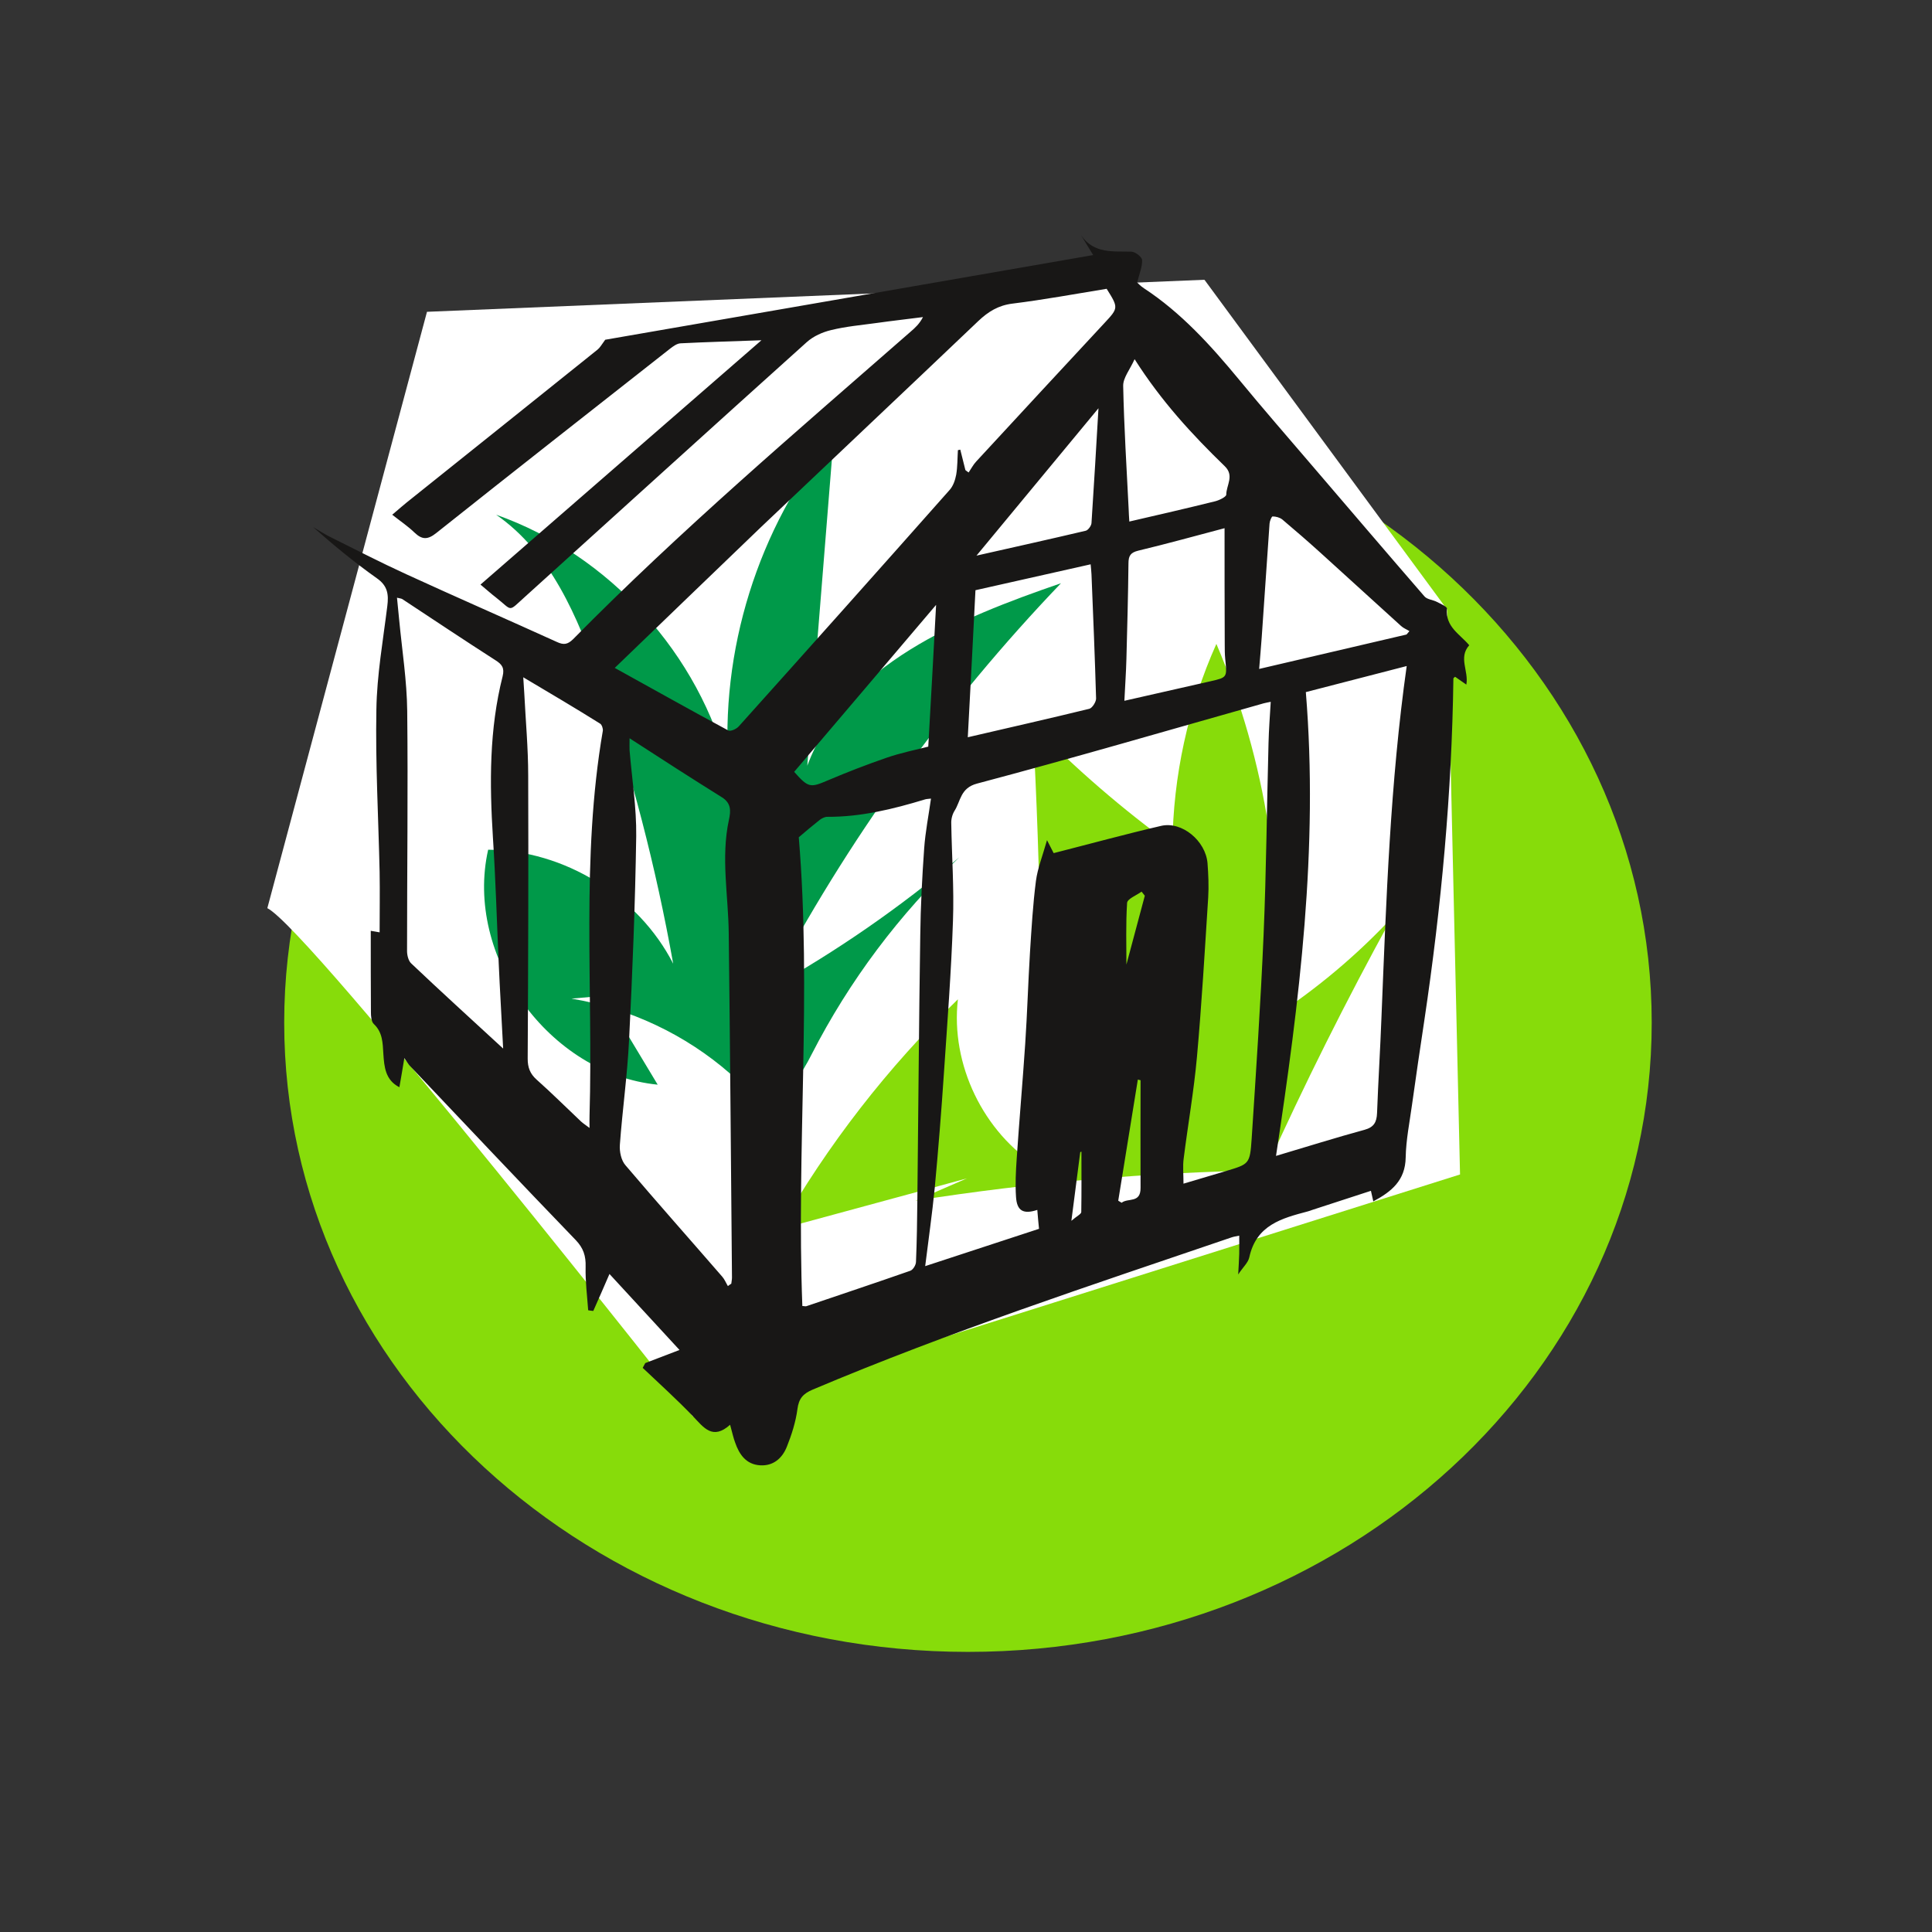
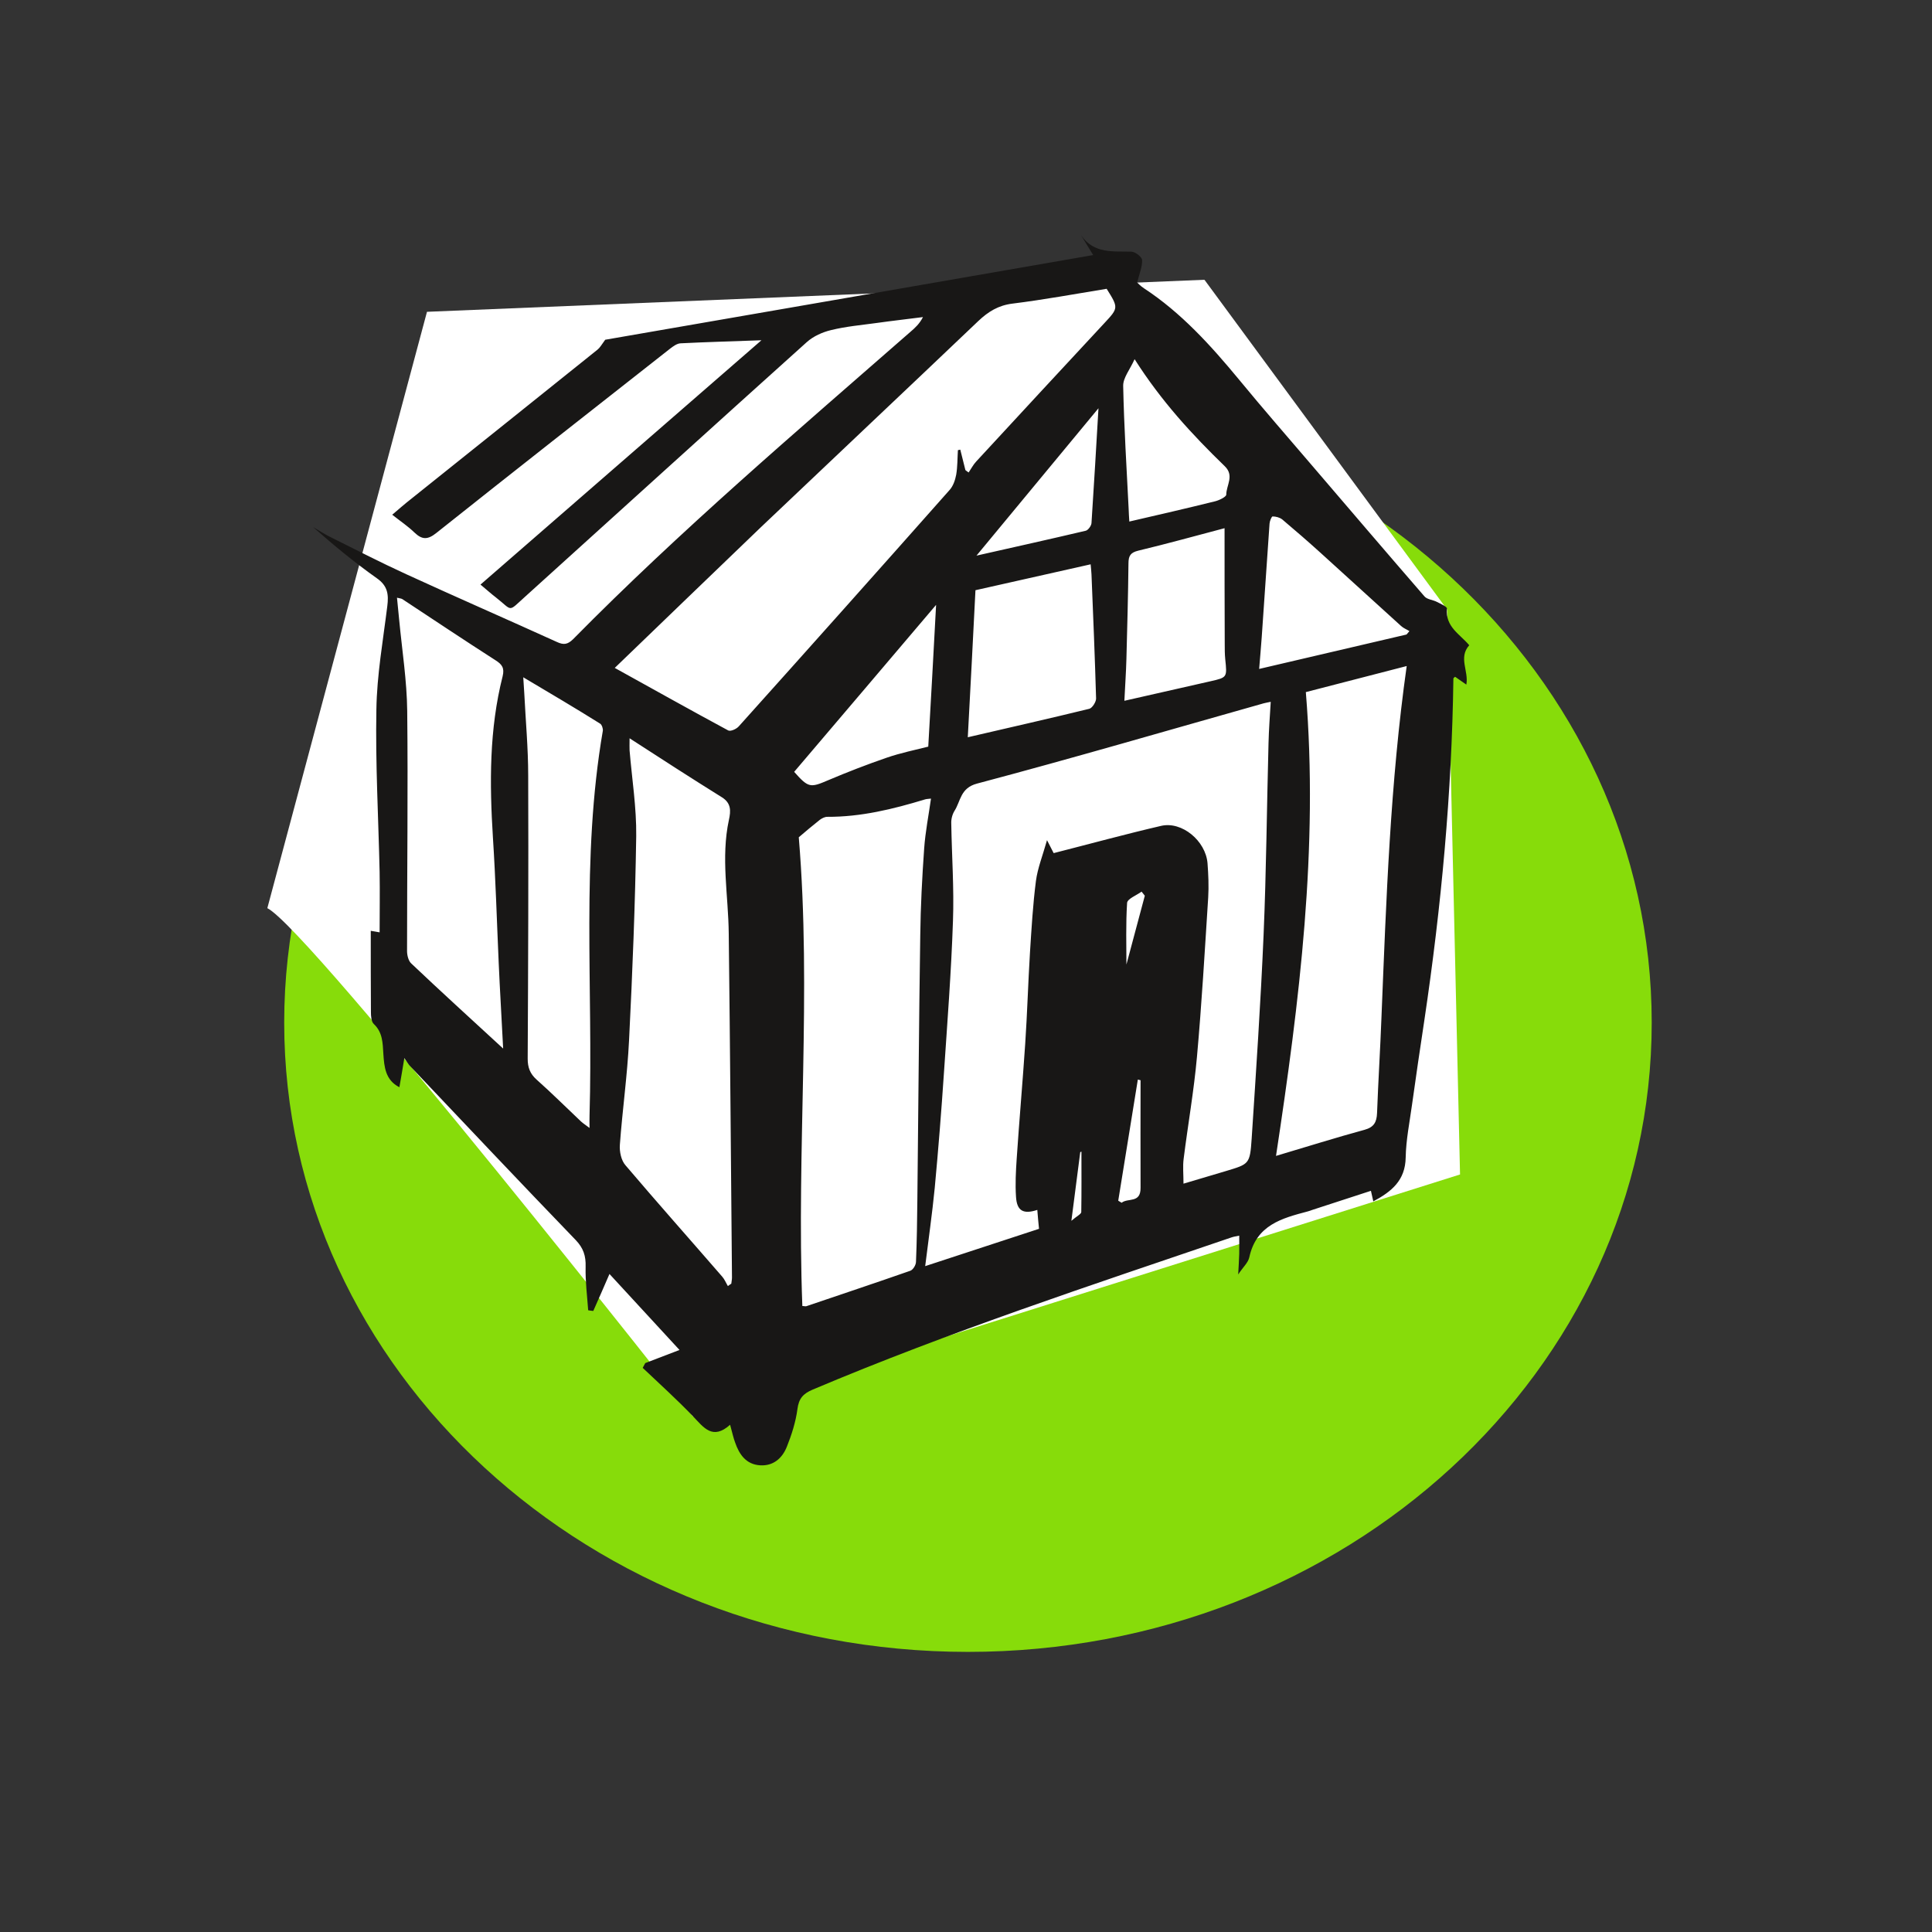
<svg xmlns="http://www.w3.org/2000/svg" version="1.1" id="Ebene_1" x="0px" y="0px" viewBox="0 0 113.39 113.39" style="enable-background:new 0 0 113.39 113.39;" xml:space="preserve">
  <rect x="0" y="0" width="113.39" height="113.39" fill="#333333" stroke="none" />
  <style type="text/css">
	.st0{fill-rule:evenodd;clip-rule:evenodd;fill:#87DC0A;}
	.st1{fill-rule:evenodd;clip-rule:evenodd;fill:#FFFFFF;}
	.st2{fill-rule:evenodd;clip-rule:evenodd;fill:#009949;}
	.st3{fill:#181716;}
</style>
  <g>
    <path class="st0" d="M96.94,60.02c0,20.4-17.97,36.93-40.13,36.93c-22.17,0-40.13-16.54-40.13-36.93   c0-20.4,17.97-36.93,40.13-36.93C78.98,23.08,96.94,39.62,96.94,60.02" />
    <path class="st1" d="M15.69,53.3c2.5,1.25,24.98,29.83,24.98,29.83l45.02-14.2l-0.76-33.16L70.69,16.42L25.06,18.3L15.69,53.3z" />
-     <path class="st2" d="M38.6,63.66c-6.38-0.63-11.36-7.54-9.95-13.79c4.47,0.03,8.82,2.71,10.86,6.69   c-1.01-5.66-2.46-11.24-4.33-16.68c-1.26-3.66-2.88-7.47-6.06-9.67c6.65,2.35,11.95,8.19,13.65,15.04   c-0.54-7.04,1.71-14.26,6.17-19.74c-0.52,6.48-1.04,12.95-1.56,19.43c2.21-5.93,8.9-8.65,14.89-10.71   c-6.79,7.09-12.58,15.13-17.14,23.82c3.97-2.21,7.72-4.81,11.18-7.74c-3.52,3.33-6.47,7.26-8.68,11.58   c-0.54,1.06-1.27,2.31-2.46,2.36c-0.9,0.04-1.65-0.65-2.32-1.24c-2.62-2.29-5.88-3.83-9.31-4.4l1.92-0.17" />
-     <path class="st0" d="M45.74,72.15c2.83-4.96,6.37-9.52,10.48-13.5c-0.44,3.82,1.49,7.82,4.75,9.86c0.24-8.66,0.12-17.33-0.36-25.97   c2.53,2.59,5.28,4.96,8.2,7.08c0.04-4.06,0.92-8.12,2.58-11.83c2.92,6.86,4.1,14.45,3.41,21.87c2.51-1.65,4.82-3.59,6.87-5.78   c-2.66,4.84-5.13,9.78-7.4,14.81c-6.88,0.11-13.75,0.71-20.54,1.78c1.01-0.44,2.01-0.87,3.02-1.31" />
    <path class="st3" d="M42.85,83.62c-1.03,0.92-1.55,0.16-2.18-0.5c-0.95-0.99-1.96-1.9-2.95-2.84c0.05-0.09,0.1-0.19,0.15-0.28   c0.7-0.27,1.4-0.54,2.01-0.77c-1.38-1.5-2.75-2.98-4.11-4.46c-0.33,0.77-0.64,1.47-0.95,2.17c-0.1-0.01-0.2-0.02-0.3-0.04   c-0.06-0.85-0.17-1.7-0.15-2.55c0.02-0.64-0.13-1.1-0.58-1.57c-3.26-3.38-6.49-6.8-9.72-10.21c-0.1-0.1-0.17-0.23-0.34-0.47   c-0.11,0.66-0.19,1.16-0.29,1.71c-0.83-0.42-0.89-1.21-0.94-1.95c-0.04-0.65-0.04-1.27-0.56-1.76c-0.15-0.14-0.17-0.46-0.17-0.7   c-0.01-1.57-0.01-3.13-0.01-4.77c0.2,0.03,0.34,0.06,0.52,0.09c0-1.17,0.02-2.36,0-3.54c-0.07-3.18-0.25-6.36-0.19-9.54   c0.03-2.02,0.39-4.04,0.64-6.06c0.09-0.7,0.02-1.2-0.61-1.64c-1.3-0.92-2.54-1.94-3.75-3.01c0.31,0.18,0.61,0.38,0.94,0.55   c1.51,0.75,3,1.52,4.53,2.22c2.94,1.35,5.9,2.64,8.85,3.98c0.39,0.18,0.62,0.15,0.94-0.16c6.29-6.38,13.09-12.17,19.81-18.05   c0.27-0.23,0.53-0.47,0.73-0.86c-0.92,0.12-1.83,0.22-2.75,0.35c-0.88,0.12-1.77,0.2-2.63,0.41c-0.51,0.12-1.05,0.36-1.44,0.71   c-5.52,4.96-11.01,9.95-16.52,14.93c-1.05,0.94-0.71,0.85-1.73,0.05c-0.25-0.19-0.48-0.4-0.9-0.75   c5.54-4.82,11.01-9.58,16.49-14.34c-1.59,0.06-3.17,0.1-4.75,0.18c-0.21,0.01-0.44,0.18-0.62,0.32c-4.58,3.6-9.16,7.19-13.71,10.81   c-0.5,0.4-0.83,0.41-1.28-0.02c-0.38-0.37-0.83-0.67-1.31-1.05c0.4-0.34,0.74-0.64,1.1-0.92c3.65-2.92,7.3-5.84,10.95-8.77   c0.14-0.11,0.23-0.28,0.45-0.58c9.35-1.62,18.93-3.28,28.64-4.97c-0.3-0.48-0.5-0.82-0.71-1.16c0.76,1.1,1.88,0.93,2.96,0.96   c0.22,0.01,0.61,0.31,0.62,0.49c0.02,0.39-0.16,0.8-0.29,1.32c0.03,0.03,0.2,0.21,0.4,0.34c2.18,1.43,3.92,3.35,5.58,5.36   c1.39,1.69,2.82,3.33,4.24,4.99c2.21,2.58,4.42,5.17,6.64,7.73c0.16,0.19,0.5,0.2,0.74,0.33c0.21,0.11,0.59,0.27,0.58,0.39   c-0.1,1.08,0.78,1.51,1.31,2.15c-0.65,0.73-0.02,1.51-0.17,2.31c-0.23-0.16-0.45-0.31-0.66-0.46c-0.04,0.04-0.1,0.07-0.1,0.1   c-0.09,6.72-0.71,13.39-1.7,20.03c-0.25,1.67-0.5,3.33-0.73,5c-0.14,1.02-0.35,2.05-0.37,3.08c-0.02,1.36-0.84,2.01-1.9,2.58   c-0.04-0.19-0.08-0.36-0.14-0.62c-1.16,0.38-2.3,0.75-3.44,1.12c-0.09,0.03-0.18,0.07-0.27,0.09c-1.51,0.4-3.02,0.79-3.43,2.7   c-0.07,0.31-0.36,0.56-0.65,1c0.03-0.53,0.05-0.87,0.06-1.21c0.01-0.34,0-0.69,0-1.07c-0.19,0.04-0.33,0.06-0.47,0.11   c-8.25,2.81-16.53,5.53-24.57,8.93c-0.56,0.24-0.81,0.52-0.89,1.15c-0.1,0.75-0.34,1.5-0.62,2.2c-0.27,0.68-0.8,1.14-1.57,1.09   c-0.81-0.05-1.22-0.62-1.47-1.35C43.05,84.41,42.98,84.1,42.85,83.62 M60.88,71.01c-0.82,0.27-1.2,0.06-1.25-0.77   c-0.05-0.74-0.01-1.49,0.04-2.23c0.15-2.25,0.35-4.5,0.5-6.75c0.12-1.78,0.17-3.57,0.28-5.36c0.09-1.4,0.17-2.81,0.35-4.2   c0.1-0.75,0.39-1.47,0.65-2.39c0.21,0.41,0.32,0.62,0.39,0.76c2.12-0.54,4.2-1.11,6.31-1.6c1.22-0.28,2.61,0.88,2.72,2.19   c0.05,0.67,0.08,1.34,0.04,2.01c-0.2,3.12-0.38,6.25-0.66,9.36c-0.18,2-0.53,3.98-0.78,5.97c-0.06,0.45-0.01,0.92-0.01,1.47   c0.89-0.26,1.69-0.5,2.49-0.74c1.36-0.41,1.41-0.4,1.51-1.89c0.26-3.99,0.53-7.97,0.7-11.96c0.16-3.75,0.19-7.5,0.29-11.26   c0.02-0.8,0.08-1.6,0.13-2.43c-0.19,0.04-0.31,0.06-0.42,0.09c-5.6,1.58-11.2,3.22-16.82,4.71c-0.98,0.26-0.95,1.02-1.32,1.6   c-0.13,0.21-0.2,0.49-0.19,0.73c0.03,1.91,0.17,3.82,0.1,5.73c-0.1,2.98-0.33,5.95-0.53,8.92c-0.15,2.25-0.33,4.5-0.54,6.75   c-0.15,1.53-0.37,3.05-0.56,4.59c2.2-0.72,4.44-1.46,6.68-2.19C60.94,71.72,60.91,71.4,60.88,71.01 M36.08,39.2   c2.26,1.25,4.45,2.48,6.66,3.67c0.14,0.07,0.48-0.08,0.62-0.24c4.14-4.61,8.26-9.23,12.37-13.87c0.21-0.23,0.33-0.58,0.39-0.9   c0.08-0.47,0.07-0.96,0.1-1.44c0.05-0.01,0.09-0.02,0.14-0.03c0.1,0.4,0.2,0.8,0.3,1.2c0.06,0.05,0.13,0.1,0.19,0.14   c0.15-0.22,0.27-0.46,0.45-0.65c2.51-2.72,5.02-5.43,7.53-8.13c0.81-0.87,0.82-0.89,0.12-2c-1.84,0.3-3.68,0.64-5.53,0.87   c-0.82,0.1-1.42,0.47-2,1.02c-4.24,4.04-8.51,8.06-12.76,12.1C41.8,33.68,38.96,36.43,36.08,39.2 M47.09,76.65   c0.1,0,0.18,0.03,0.24,0.01c2.03-0.69,4.07-1.37,6.1-2.08c0.16-0.06,0.33-0.34,0.33-0.53c0.05-1.21,0.07-2.43,0.08-3.64   c0.06-5.17,0.09-10.33,0.17-15.5c0.02-1.71,0.11-3.42,0.23-5.12c0.07-0.97,0.26-1.93,0.4-2.92c-0.17,0.02-0.27,0.02-0.36,0.05   c-1.87,0.57-3.76,1.03-5.73,1.02c-0.15,0-0.32,0.09-0.44,0.18c-0.42,0.33-0.83,0.68-1.23,1.02C47.64,58.23,46.74,67.44,47.09,76.65    M36.95,43.33c0,0.38-0.01,0.55,0,0.71c0.14,1.68,0.41,3.35,0.39,5.03c-0.06,4-0.22,7.99-0.42,11.98c-0.1,2.05-0.39,4.09-0.54,6.14   c-0.03,0.4,0.08,0.92,0.33,1.2c1.87,2.2,3.79,4.36,5.68,6.54c0.14,0.16,0.22,0.37,0.33,0.55c0.07-0.05,0.13-0.1,0.2-0.14   c0.01-0.12,0.04-0.23,0.04-0.35c-0.06-6.73-0.11-13.46-0.19-20.19c-0.02-2.23-0.47-4.46,0.01-6.68c0.12-0.54,0.13-0.98-0.4-1.32   C40.6,45.69,38.83,44.55,36.95,43.33 M74.89,67.84c1.82-0.54,3.5-1.07,5.19-1.53c0.55-0.15,0.72-0.44,0.74-0.99   c0.07-1.89,0.19-3.77,0.26-5.65c0.28-6.86,0.51-13.72,1.48-20.58c-1.97,0.51-3.98,1.03-5.92,1.53   C77.39,49.78,76.27,58.74,74.89,67.84 M29.53,61.54c-0.09-1.8-0.19-3.4-0.26-5.01c-0.11-2.45-0.18-4.91-0.34-7.37   c-0.2-3.19-0.22-6.35,0.57-9.47c0.12-0.49-0.04-0.7-0.42-0.94c-1.84-1.18-3.65-2.39-5.47-3.59c-0.07-0.04-0.16-0.04-0.31-0.08   c0.05,0.49,0.09,0.9,0.13,1.32c0.17,1.78,0.45,3.55,0.47,5.33c0.05,4.7-0.01,9.39-0.01,14.09c0,0.24,0.08,0.57,0.24,0.72   C25.87,58.19,27.64,59.8,29.53,61.54 M30.71,39.75c0.03,0.42,0.04,0.68,0.06,0.94c0.08,1.61,0.23,3.22,0.23,4.83   c0.02,5.54,0,11.08-0.03,16.62c0,0.51,0.14,0.88,0.52,1.22c0.89,0.79,1.74,1.64,2.61,2.46c0.13,0.12,0.28,0.21,0.5,0.38   c0-0.33-0.01-0.52,0-0.72c0.22-7.53-0.51-15.1,0.78-22.59c0.02-0.13-0.06-0.36-0.16-0.42C33.77,41.56,32.29,40.69,30.71,39.75    M56.8,43.27c2.45-0.57,4.8-1.1,7.13-1.67c0.17-0.04,0.4-0.4,0.4-0.6c-0.07-2.43-0.17-4.86-0.27-7.29   c-0.01-0.19-0.03-0.38-0.05-0.59c-2.26,0.51-4.48,1.01-6.76,1.52C57.11,37.44,56.96,40.31,56.8,43.27 M71.87,31   c-1.74,0.46-3.4,0.92-5.07,1.32c-0.44,0.11-0.57,0.29-0.57,0.75c-0.02,1.86-0.07,3.72-0.12,5.59c-0.02,0.8-0.08,1.61-0.12,2.47   c1.75-0.4,3.41-0.77,5.07-1.15c0.97-0.22,0.96-0.23,0.85-1.29c-0.03-0.3-0.03-0.6-0.03-0.89C71.87,35.56,71.87,33.32,71.87,31    M82.55,37.24l0.17-0.2c-0.16-0.1-0.35-0.17-0.49-0.3c-1.57-1.42-3.14-2.86-4.71-4.28c-0.74-0.67-1.5-1.33-2.26-1.97   c-0.15-0.12-0.38-0.18-0.57-0.18c-0.06,0-0.17,0.27-0.18,0.42c-0.16,2.23-0.3,4.45-0.46,6.68c-0.04,0.6-0.1,1.2-0.15,1.85   C76.85,38.57,79.7,37.91,82.55,37.24 M46.61,45.3c0.84,0.95,0.95,0.94,2,0.49c1.13-0.48,2.27-0.92,3.43-1.32   c0.81-0.28,1.65-0.45,2.44-0.65c0.16-2.79,0.31-5.48,0.46-8.32C52.11,38.84,49.38,42.04,46.61,45.3 M66.59,21.08   c-0.27,0.61-0.68,1.09-0.67,1.57c0.05,2.4,0.2,4.8,0.32,7.2c0.01,0.24,0.02,0.47,0.04,0.76c1.73-0.4,3.39-0.78,5.04-1.19   c0.24-0.06,0.65-0.26,0.65-0.39c0-0.55,0.49-1.11-0.09-1.67C69.97,25.51,68.16,23.55,66.59,21.08 M64.47,23.96   c-2.33,2.82-4.74,5.73-7.16,8.65c2.17-0.49,4.29-0.96,6.41-1.46c0.14-0.03,0.33-0.29,0.34-0.45   C64.21,28.43,64.34,26.17,64.47,23.96 M66.94,63.4c-0.05-0.01-0.11-0.03-0.16-0.04c-0.38,2.37-0.77,4.74-1.15,7.11   c0.07,0.04,0.13,0.08,0.2,0.12c0.37-0.3,1.12,0.05,1.11-0.88C66.93,67.61,66.94,65.51,66.94,63.4 M67.19,52.57   c-0.06-0.08-0.13-0.16-0.19-0.24c-0.3,0.22-0.83,0.42-0.85,0.66c-0.08,1.24-0.04,2.5-0.04,3.62   C66.44,55.36,66.82,53.97,67.19,52.57 M63.47,67.59c-0.02,0.01-0.05,0.02-0.07,0.03c-0.16,1.26-0.33,2.53-0.52,4.03   c0.31-0.27,0.57-0.39,0.58-0.51C63.48,69.95,63.47,68.77,63.47,67.59" />
  </g>
</svg>